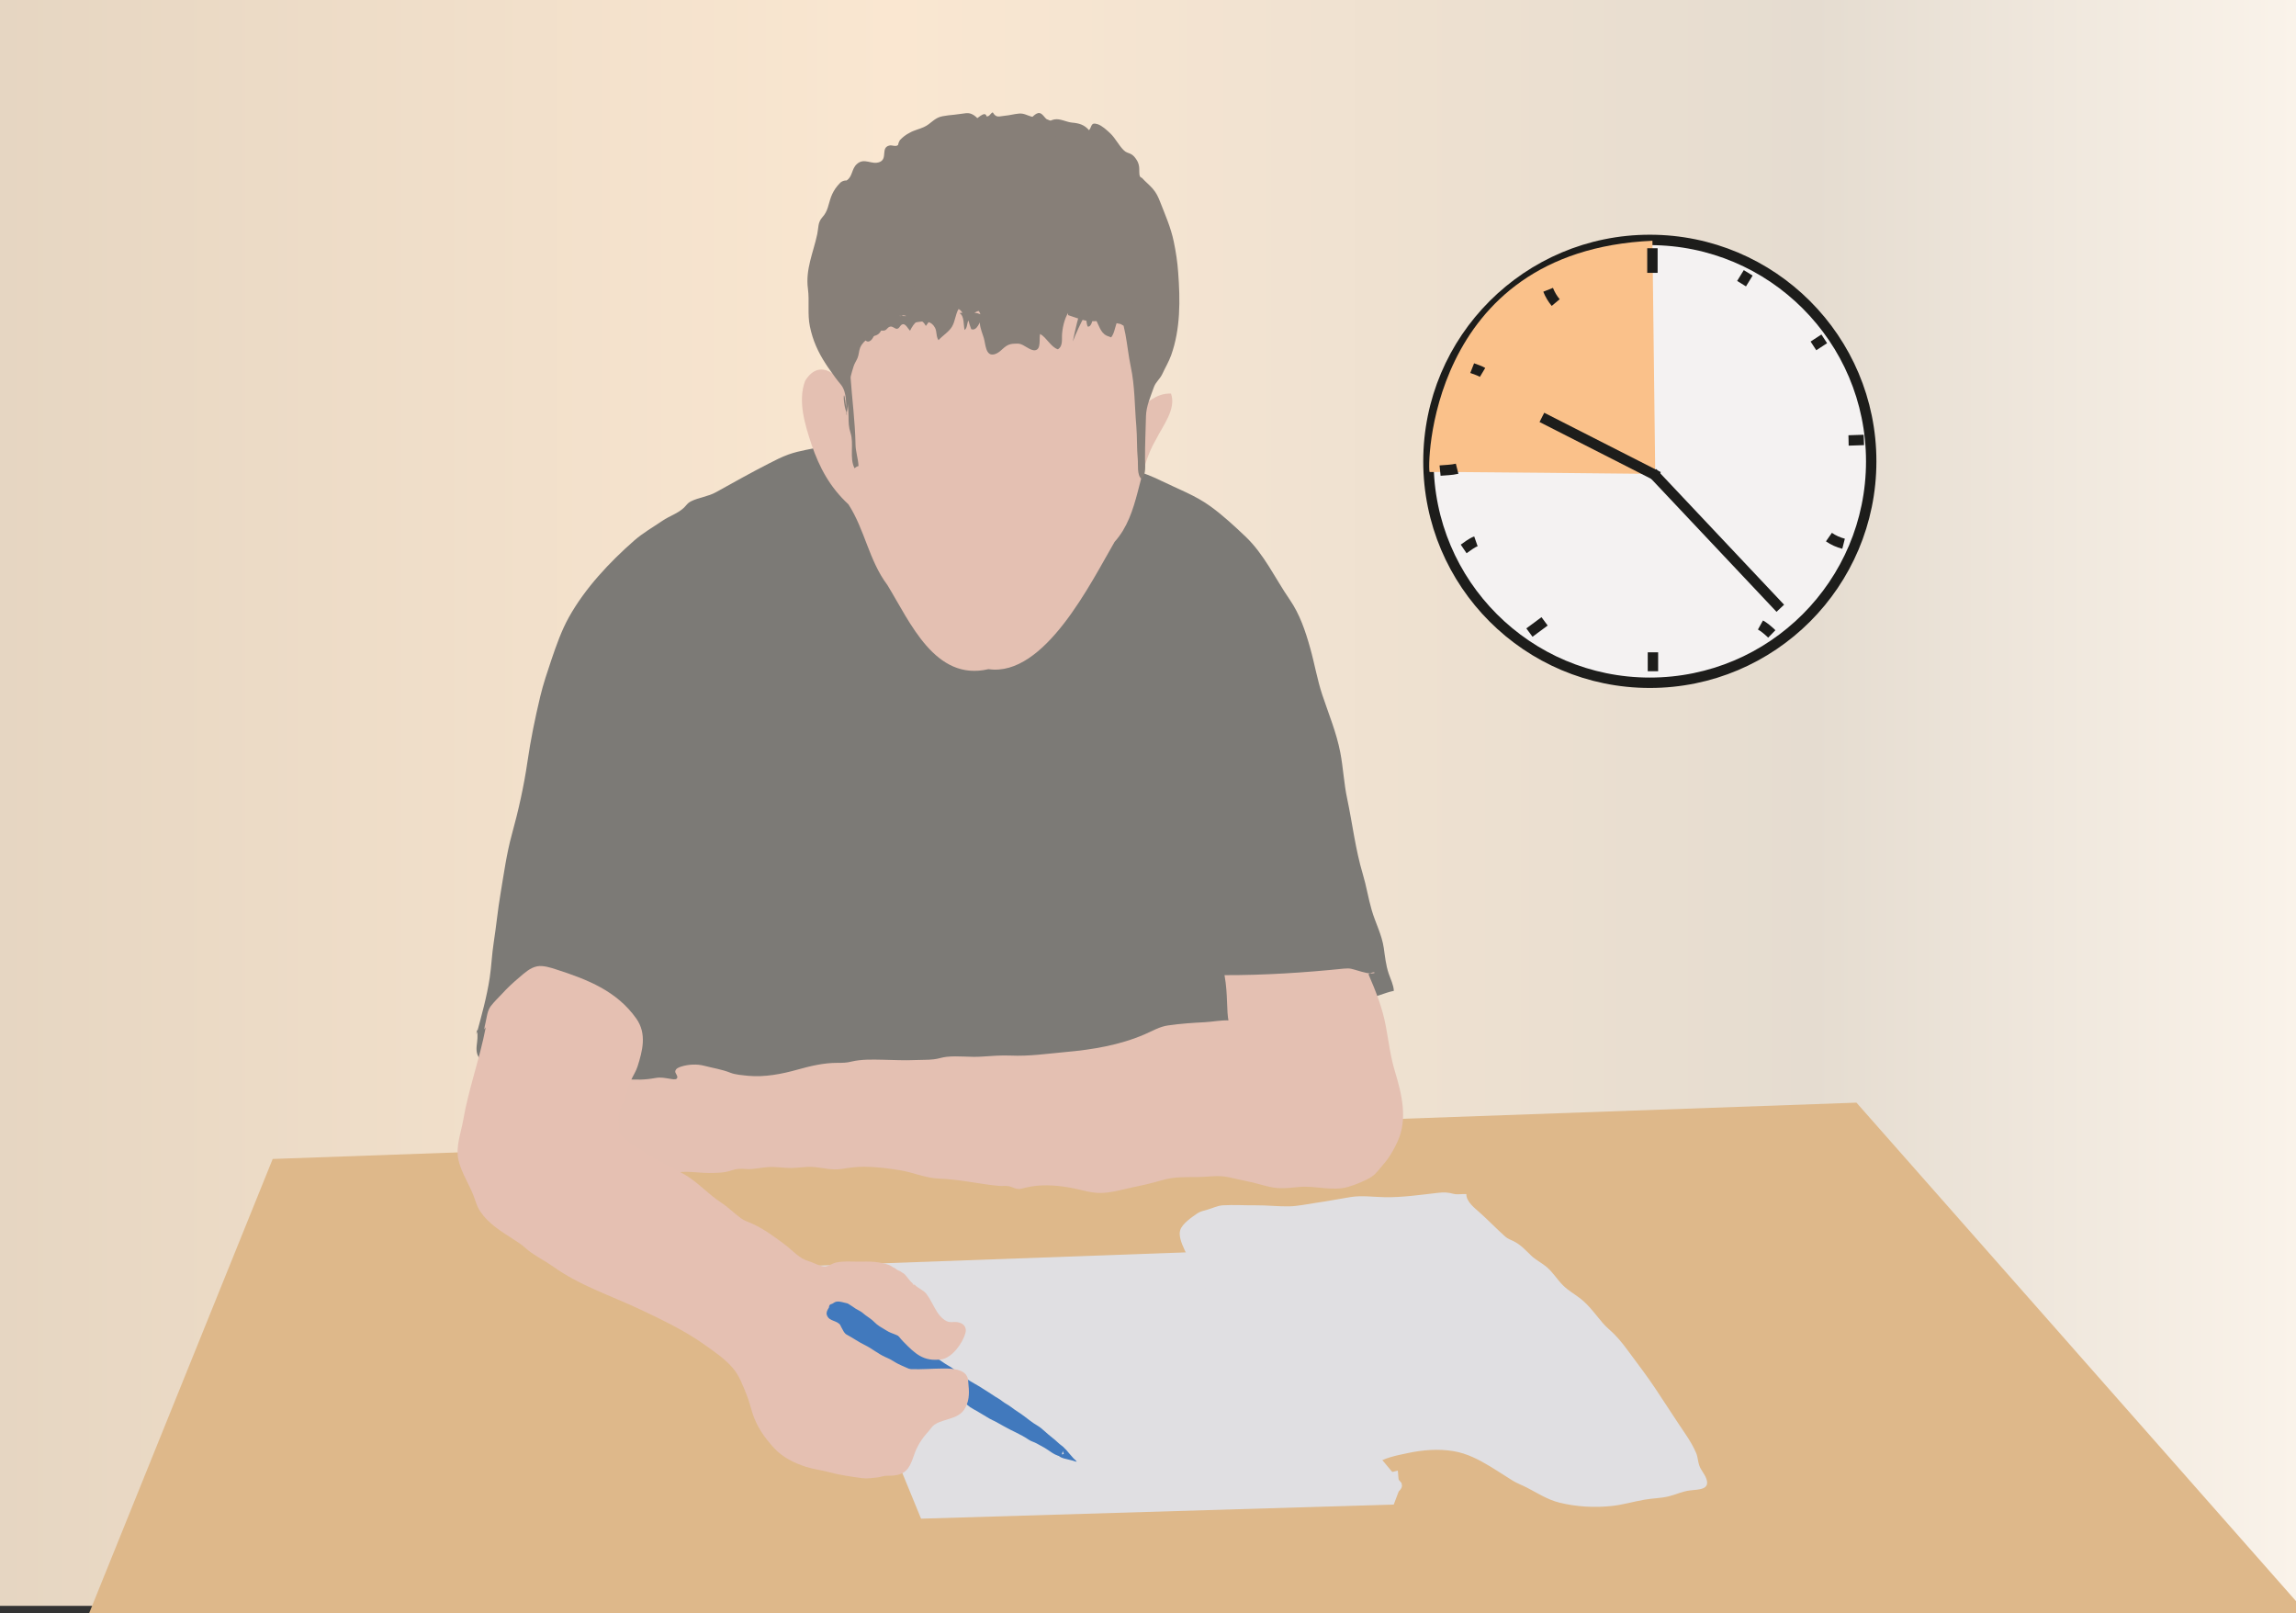
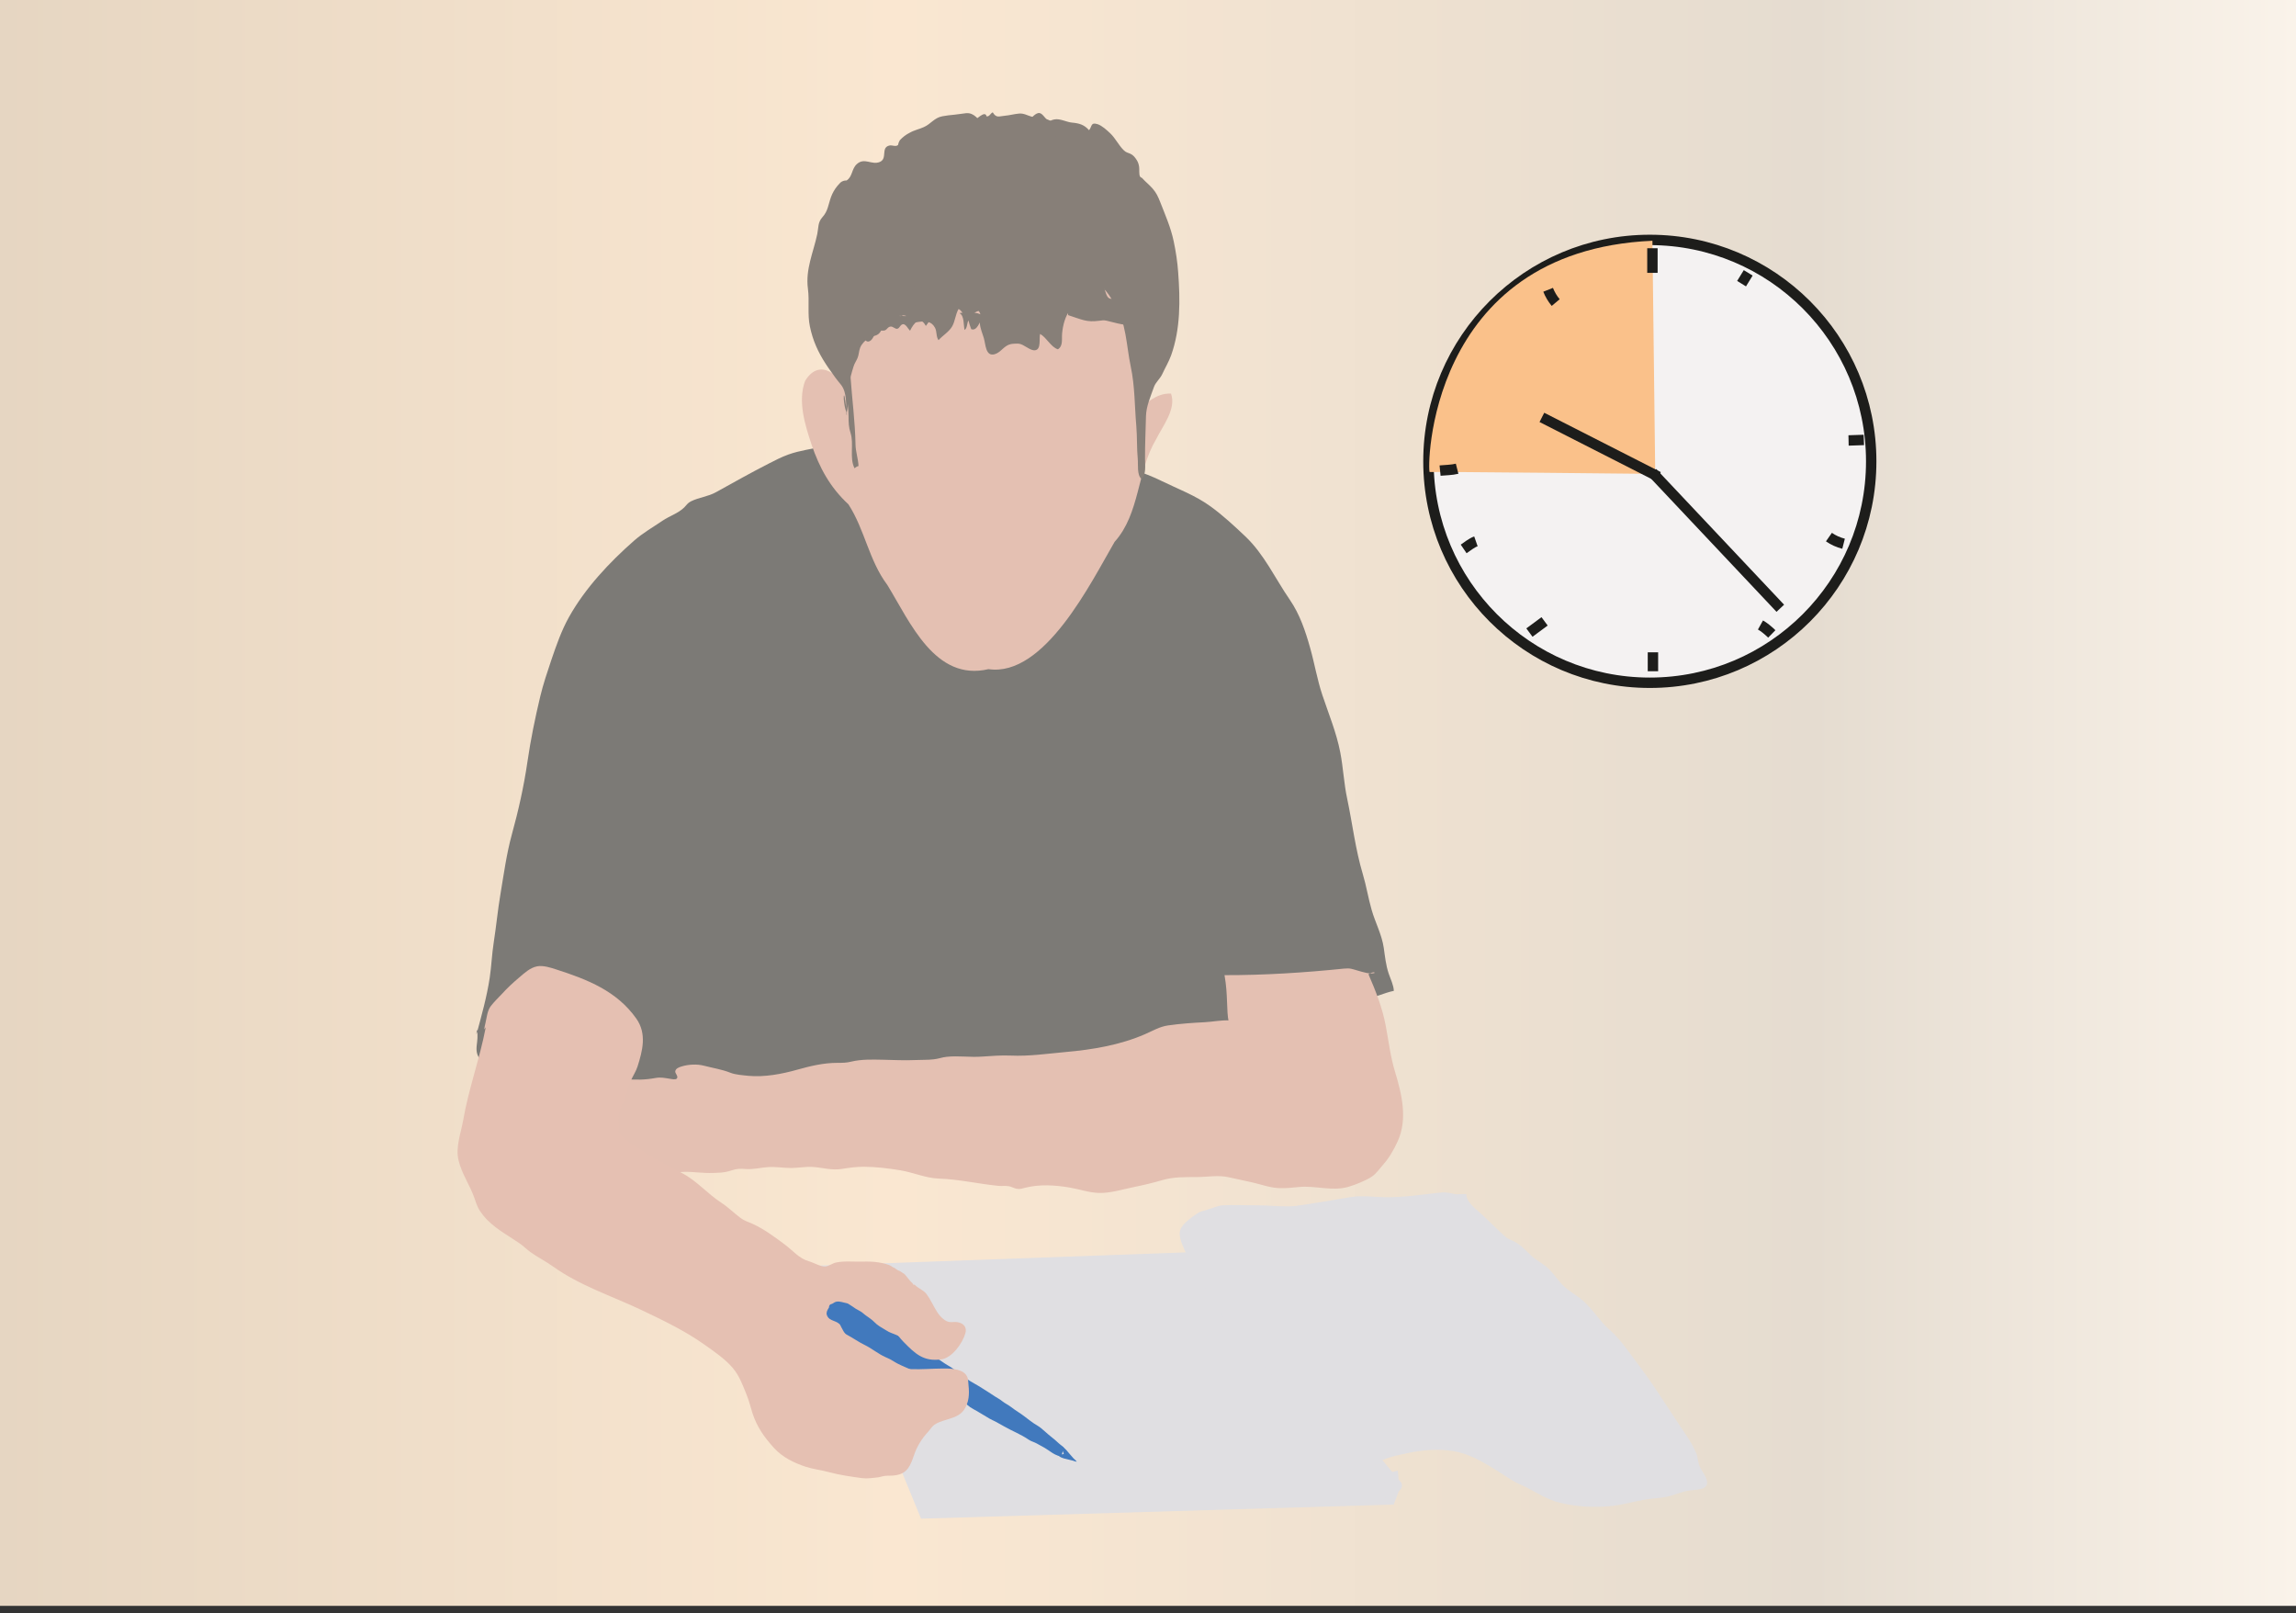
<svg xmlns="http://www.w3.org/2000/svg" id="Ebene_5" viewBox="0 0 221.01 155.25">
  <rect x="0" y="0" width="221.01" height="155.25" fill="#333333" stroke="none" />
  <defs>
    <style>
      .cls-1 {
        fill: none;
      }

      .cls-1, .cls-2 {
        stroke: #1d1d1b;
        stroke-miterlimit: 10;
      }

      .cls-2 {
        fill: #f4f2f2;
      }

      .cls-3 {
        fill: #7c7a76;
      }

      .cls-4 {
        fill: #e5c0b2;
      }

      .cls-5 {
        fill: #e0dfe2;
      }

      .cls-6 {
        fill: #4179bd;
      }

      .cls-7 {
        fill: #877f78;
      }

      .cls-8 {
        fill: #fac18a;
      }

      .cls-9 {
        fill: url(#Neues_Verlaufsfeld_1);
      }

      .cls-10 {
        fill: #deb88a;
      }

      .cls-11 {
        fill: #e4c0b2;
      }
    </style>
    <linearGradient id="Neues_Verlaufsfeld_1" data-name="Neues Verlaufsfeld 1" x1="-243.87" y1="76.92" x2="221.01" y2="76.92" gradientUnits="userSpaceOnUse">
      <stop offset="0" stop-color="#dec4ab" />
      <stop offset=".2" stop-color="#fae7d1" />
      <stop offset=".43" stop-color="#dccdba" />
      <stop offset=".71" stop-color="#fae7d1" />
      <stop offset=".9" stop-color="#e5dcd0" />
      <stop offset="1" stop-color="#faf3ea" />
    </linearGradient>
  </defs>
  <rect id="Hintergrund" class="cls-9" x="-243.87" y="-.7" width="464.88" height="155.25" />
-   <path class="cls-10" d="M223.67,157.11l-44.97-50.99-152.45,5.42-18.5,45.77c6.97-.34,211.84.07,215.93-.19Z" />
  <circle class="cls-2" cx="158.81" cy="44.4" r="21.31" />
  <path class="cls-8" d="M159.33,45.61s-21.47-.23-21.71-.18-.39-21.29,21.44-22.26" />
  <line class="cls-1" x1="171.37" y1="58.54" x2="159.06" y2="45.48" />
  <line class="cls-1" x1="159.64" y1="45.88" x2="148.42" y2="40.17" />
  <line class="cls-1" x1="159.06" y1="23.89" x2="159.06" y2="26.26" />
  <path class="cls-1" d="M159.11,62.78v1.82" />
  <path class="cls-1" d="M138.62,45.29c.5-.05,1.13-.05,1.64-.18" />
  <path class="cls-1" d="M179.41,42.34c-.49.02-.97.03-1.46.05.02,0,.04,0,1.46-.05Z" />
-   <path class="cls-1" d="M141.71,35.43c.33.13.7.23,1,.41" />
  <path class="cls-1" d="M149.02,27.89c.18.45.42.86.73,1.23" />
  <path class="cls-1" d="M168.28,26.26l-.64,1.04" />
-   <path class="cls-1" d="M175.6,32.61l-1.04.68" />
  <path class="cls-1" d="M140.89,52.83c.31-.21.78-.59,1.18-.73" />
  <path class="cls-1" d="M170.55,61.01c-.38-.37-.75-.67-1.09-.86" />
  <path class="cls-1" d="M177.46,52.33c-.51-.13-.98-.34-1.41-.64" />
  <polyline class="cls-5" points="116.31 120.45 78.67 121.81 88.66 146.16 134.16 144.8 134.93 142.76" />
  <path class="cls-5" d="M134.55,141.5l.1,1.16v.1c-.58,0-1.11-.06-1.68-.1-.38-.03-1.26-.01-1.43-.37-.25-.5.45-1.07.78-1.33.86-.66,2.14-.89,3.18-1.11,1.43-.31,2.96-.43,4.41-.19,1.32.22,2.45.82,3.58,1.5.71.43,1.38.88,2.09,1.32.45.28.93.45,1.38.68,1.03.53,1.98,1.16,3.13,1.45,1.64.41,3.43.51,5.12.32,1.05-.12,2.05-.42,3.09-.6.78-.14,1.56-.13,2.33-.32.69-.17,1.34-.49,2.05-.57.86-.1,1.99-.06,1.55-1.18-.17-.44-.52-.79-.67-1.25-.13-.38-.13-.8-.29-1.17-.25-.59-.62-1.22-.98-1.75-1.01-1.48-1.97-3-2.97-4.49-.75-1.12-1.56-2.19-2.37-3.28-.48-.65-.95-1.29-1.51-1.86-.38-.39-.81-.72-1.16-1.13-.66-.77-1.28-1.65-2.07-2.29-.58-.47-1.22-.8-1.77-1.35s-.96-1.25-1.57-1.76c-.47-.4-1.03-.66-1.48-1.09-.54-.52-1-1.04-1.68-1.38-.35-.18-.55-.21-.84-.47-.83-.74-1.6-1.55-2.43-2.29-.47-.42-1.31-1.05-1.29-1.78-.39-.03-.83.07-1.22-.02-.57-.15-.91-.17-1.51-.1-1.7.19-3.41.45-5.13.42-1.11-.02-2.2-.19-3.3-.01s-2.2.39-3.3.55c-.84.12-1.73.32-2.59.34-1.07.02-2.13-.11-3.21-.1s-2.12-.06-3.17,0c-.52.03-1,.28-1.5.42-.32.09-.7.17-.97.36-.51.35-1.44.98-1.64,1.6-.33,1.04,1.06,2.82.97,3.35,1.23,1.95,2.34,3.96,3.78,5.77.97,1.22,1.9,2.44,2.92,3.6,1.32,1.51,2.65,2.98,3.8,4.63,1.36,1.94,2.98,3.74,4.23,5.78.22.36.3.7.45,1.09.19.49.42.61.85.87.63.38,1.15.85,1.94.86.66,0,1.78-.41,2.22-.93s.02-.87-.48-1.09c-.74-.32-1.66-.34.27-.78Z" />
  <path class="cls-4" d="M88.8,133.23c.14-.35.53-1.11.56-1.6.02-.33.05-.65.06-.98.02-.67-.07-1.26-.25-1.9-.14-.49-.31-.96-.6-1.38-.45-.64-1.05-1.17-1.68-1.62-.66-.47-1.4-.91-2.18-1.15-.53-.16-1.07-.31-1.6-.47-.4-.12-.8-.23-1.21-.27-.84-.08-1.66-.19-2.49.04-.33.09-.65.18-.89.44-.22.23-.49.43-.69.68-.27.34-.43.67-.5,1.1-.01.36.04.71.15,1.04.1.41.23.82.4,1.21.14.37.29.74.49,1.09.21.35.44.69.68,1.01.24.37.52.71.85,1.01.36.31.76.6,1.18.83.31.17.66.3.99.44.49.21.98.42,1.48.61.67.25,1.38.41,2.08.56s1.42.29,2.15.29c.28,0,.56,0,.78-.19.1-.09.17-.26.26-.37.21-.26.23-.64-.01-.4Z" />
  <path class="cls-6" d="M81.67,126.13c-.38-.19-.74-.37-1.14-.46-.12-.03-.26-.07-.4-.05-.24.03-.34.22-.45.41-.06.11-.1.2-.11.32-.03.21.12.47.3.59.23.15.51.21.75.35.13.08.23.15.29.29.05.1.09.2.15.29.12.22.22.46.45.58.59.31,1.14.71,1.74,1,.68.33,1.27.84,1.96,1.15.17.08.35.15.51.24.26.14.5.31.77.44.48.24.98.42,1.45.67.71.39,1.38.86,2.07,1.27.52.31,1.02.67,1.54.97.24.14.47.31.7.47.21.15.43.27.65.4.17.1.33.25.49.37.2.14.42.24.62.36.42.24.83.5,1.24.74.19.11.39.19.58.29.27.15.54.29.81.45.78.45,1.63.77,2.37,1.28.24.17.54.23.8.38s.49.28.74.41c.46.26.87.66,1.39.78.07.02.1.03.17,0,.13-.06.11-.13.13-.25.02-.15.21-.35.15-.5-.07-.19-.34-.33-.48-.47-.22-.22-.47-.41-.71-.61-.21-.17-.41-.33-.6-.51-.13-.12-.28-.24-.41-.35-.21-.17-.45-.29-.67-.44-.29-.2-.57-.41-.85-.63-.43-.34-.92-.61-1.35-.95-.27-.21-.59-.35-.85-.56-.2-.17-.44-.29-.66-.43-.43-.29-.86-.56-1.29-.83-.48-.31-1-.57-1.48-.89-.39-.26-.78-.52-1.13-.84-.22-.2-.48-.34-.73-.49-.34-.2-.65-.44-.98-.65-.42-.27-.84-.57-1.29-.8-.61-.32-1.16-.74-1.78-1.04-.44-.21-.9-.44-1.35-.6-.31-.11-.57-.32-.85-.47-.2-.11-.37-.23-.55-.37-.14-.12-.27-.26-.41-.38-.28-.24-.61-.42-.89-.67s-.67-.37-.96-.61c-.12-.09-.25-.15-.37-.24-.18-.13-.27-.12-.47-.17-.32-.08-.7-.2-1,0-.08.05-.12.09-.21.12-.07.02-.13.03-.18.08-.09.09-.09.21-.11.33-.03.14-.09.25-.06.41.02.11.1.21.11.32.01.09,0,.17,1.85-.5Z" />
  <path class="cls-6" d="M101.8,139.99c.21.02.41,0,.6-.06-.08-.23-.2-.5-.19-.74.1,0,.23.17.31.24.17.15.3.35.46.52.13.13.24.29.37.42.11.1.22.19.3.3-.12.01-.25-.06-.36-.09-.19-.04-.4-.1-.6-.15-.39-.08-.69-.18-.89-.44Z" />
  <path class="cls-6" d="M101.78,140.12c.17-.18.54-.43.58-.69.01-.09-.02-.19-.58.69Z" />
  <path class="cls-3" d="M45.88,99.5c.49-1.82.98-3.56,1.26-5.4.17-1.14.21-2.29.39-3.43.24-1.53.38-3.07.64-4.6.32-1.91.59-3.91,1.1-5.76.63-2.28,1.16-4.64,1.5-6.99.31-2.14.74-4.22,1.24-6.32.28-1.16.68-2.35,1.06-3.48.48-1.41.98-2.85,1.71-4.15,1.55-2.77,3.89-5.26,6.26-7.34.83-.73,1.83-1.3,2.74-1.92.68-.46,1.5-.7,2.09-1.28.21-.21.33-.43.62-.57.77-.39,1.66-.46,2.43-.89,1.69-.94,3.35-1.87,5.07-2.75.63-.32,1.24-.64,1.91-.88,1.12-.4,2.24-.52,3.39-.79,1.27-.31,2.57-.51,3.85-.78,2.38-.5,4.74-.54,7.16-.65,1.21-.05,2.37.37,3.59.38,1.46,0,2.9.33,4.33.61,1.69.32,3.29.95,4.96,1.32,1.08.24,2.19.36,3.27.63,1.81.46,3.63.98,5.3,1.8s3.32,1.41,4.82,2.51c1.18.86,2.24,1.85,3.3,2.85,1.84,1.75,2.87,4.05,4.29,6.11.95,1.38,1.5,3.01,1.95,4.62.43,1.51.68,3.06,1.18,4.55.61,1.83,1.35,3.59,1.72,5.5.29,1.49.35,3,.67,4.48.51,2.42.79,4.87,1.5,7.24.34,1.13.52,2.3.85,3.44.36,1.26.98,2.37,1.17,3.67.12.84.2,1.65.47,2.46.18.54.47,1.09.5,1.67-1.01.21-1.87.69-2.92.81-1.25.15-2.44.56-3.66.89-1.53.42-3.1.77-4.7.61-.67-.07-1.3-.25-1.99-.18-.25.03-.86.03-1.03.21-.2.21.07.68.13.91.26,1.1.53,2.22.67,3.34.33,2.59.92,5.11,1.36,7.68.15.89,0,1.8-.19,2.68-.73.39-2.25-.83-3.11-.85-.41,0-.82.02-1.23,0-.8-.02-1.52-.31-2.28-.54-1.84-.55-3.59-1.37-5.44-1.92-1.66-.5-3.51-.92-5.25-.94-.62,0-1.17.13-1.78.19-1.32.14-2.66.18-3.98.28-.82.06-1.65,0-2.47.05-1.17.07-2.07-.09-3.23-.3-1.46-.26-2.92-.2-4.38-.4-1.93-.25-3.78-.9-5.68-1.28-1.39-.27-2.76-.59-4.12-.95-.32-.08-.56-.15-.89-.09-.3.05-.58.21-.89.26-.39.07-.81.07-1.21.11-1.09.13-2.16.28-3.27.28-.8,0-1.57.03-2.35.1-.55.05-.94.12-1.48.28-.65.19-1.4.37-2.08.4-.8.04-1.4.19-2.14.46-.66.24-1.37.44-2.05.58-.61.12-1.17.4-1.78.52-.55.11-1.1.09-1.66.09-1.28,0-2.58.07-3.83-.19-.72-.15-1.37-.47-2.11-.56-.53-.07-1.01-.2-1.52-.35-1.3-.39-2.22-1-3.39-1.73-.63-.39-1.06-.78-1.29-1.49-.2-.62-.14-1.26-.43-1.84-.17-.34-.46-.67-.58-1.04-.16-.51,0-1.01.02-1.53.02-.62-.04-1.23-.1-.38Z" />
  <path class="cls-11" d="M81.58,38.09c-.58-2-2.7-3.73-4.08-1.43-.73,1.93-.01,4.23.61,6.1.77,2.27,1.8,4.15,3.56,5.78,1.58,2.44,1.97,5.4,3.74,7.75,2.19,3.57,4.59,9.32,9.74,8.11,5.4.78,9.87-8.35,12.14-12.25,2.46-2.73,2.14-6.79,4-9.88.63-1.28,1.96-2.9,1.43-4.39-3.01-.14-3.54,4.65-3.55-3.74.15-5.15-2.1-9.12-7.6-9.47-6.95-1.48-14.87.69-18.77,6.94-1.67,2.12-.54,4.62-1.23,6.48Z" />
  <path class="cls-7" d="M81.48,39.93c-.06-.91.08-2.11-.51-2.88-.18-.23-.37-.44-.54-.68-.31-.45-.65-.88-.94-1.34-.75-1.15-1.25-2.26-1.53-3.61-.25-1.17-.03-2.44-.19-3.63-.25-1.87.52-3.48.9-5.27.13-.63.04-1.1.48-1.6.56-.61.57-1.22.85-1.98.15-.39.33-.71.6-1.04l.3-.33c.17-.14.37-.21.59-.2.58-.36.47-1.1.98-1.57.74-.68,1.43.11,2.21-.21s.08-1.37.91-1.58c.3-.08.6.15.85-.05.03-.17.09-.32.18-.47.27-.29.58-.53.94-.71.45-.26.91-.34,1.37-.55.68-.3.99-.89,1.78-1.04.37-.07.78-.12,1.15-.15s.81-.12,1.16-.15c.79-.05,1.19.66,1.69,1.21.09-.07.25-.33.33-.36.45-.19.59.27.98.44.33.13.5-.01.8.24.21.17.35.59.4.84.28.04.32-.14.43-.43.16-.42.2-.59.62-.8.33-.16.52-.19.79-.45.2-.19.63-.75,1-.7.28.04.5.46.72.62.36.26.26.07.74-.01.54-.09,1.13.26,1.67.31.67.06,1.17.19,1.64.73.3-.35.14-.79.82-.58.43.14.9.58,1.23.89.49.47.79,1.12,1.27,1.6.25.25.37.23.66.36.27.12.46.36.62.62.13.21.18.39.22.63s-.03.73.09.94c.07.12.14.08.2.15.31.35.69.64,1.01,1.01.37.43.51.75.72,1.27.49,1.26,1.03,2.47,1.31,3.81.21,1,.36,1.98.43,2.99.2,2.66.23,5.44-.68,7.98-.22.61-.58,1.21-.85,1.8-.21.46-.63.77-.8,1.24-.32.91-.75,1.86-.77,2.83-.03,1.37-.1,2.75-.09,4.11,0,.6.13,1.45-.33,1.92-.47-.35-.32-1.42-.37-1.91-.1-1.05-.05-2.12-.14-3.19-.17-1.93-.13-3.82-.54-5.74-.42-1.98-.42-4.27-1.55-6-.37-.56-1.15-2.23-2.1-1.64-.34.21-.45.82-.52,1.17-.13.62-.24,1.07-.55,1.62-.36.07-.76-.46-1.1-.58-.48.56-.71,1.49-.78,2.23-.06.56.12,1.23-.41,1.56-.68-.22-1.07-1.12-1.71-1.48-.12.43.13,1.49-.48,1.57-.48.07-1.06-.57-1.56-.63-.18-.02-.64,0-.79.04-.65.14-.94.8-1.54.97-.89.26-.87-.97-1.05-1.56-.13-.43-.35-.94-.38-1.4-.03-.39.21-.88-.12-1.2-.38.05-.8.58-1.11.78-.3-.25-.48-.83-.82-.97-.31.53-.32,1.16-.62,1.68s-.92.88-1.31,1.32c-.25-.34-.14-.83-.34-1.2-.34-.63-.89-.65-1.55-.56-.61.08-.46.14-.8-.25-.27-.31-.55-.43-.99-.35s-1.08.45-1.4.75c-.29.28-.41.8-.72,1.03-.33.24-.64.15-.98.41-.31.23-.61.52-.76.89-.13.32-.12.69-.26,1.01-.12.28-.29.51-.38.81-.2.63-.39,1.31-.45,1.97-.08.83-.03,1.67-.21,2.49-.18-.43-.23-.86-.28-1.32-.03-.31.05-1.1.3,1.48Z" />
  <path class="cls-7" d="M90.02,29.31c-.12.78-.42,1.46-.9,2.06-.55-1.04-1.16-.29-1.52.46-.17-.15-.4-.64-.66-.63-.29.02-.32.39-.57.44-.21.04-.41-.24-.65-.21-.28.04-.3.25-.51.35-.19.09-.42-.01-.61.06-.47.18-.51.83-.9,1-.37.17-.5-.33-.79-.46-.08.05-.14.11-.18.19-.22-.44-.3-.94.79-2.01.59.19,1.16.17,1.7-.05-.09-.63.74-.35,1.07-.25.26.08.29.26.59.09.26-.15.3-.67.52-.88.5.13,2.73-.95,2-1.71-.52-.53-1.88.2-2.34.45-.65.35-1.19.92-1.58,1.54.21.44.92.77,1.33.56s.85-1.14.92-1.58c-.8-.69-3.32,1.69-.58,1.69.97,0,2.57-1.21,1.75-2.33s-2.5-.27,1.12,1.22Z" />
  <path class="cls-7" d="M92.35,30.13c.5.27.38,1.16.5,1.63.28-.2.21-.63.37-.92.07.28.16.56.27.84.59.22.8-.78,1.13-1.09.15.29.26.59.33.9.3-.02.5-1.8-2.6-1.36Z" />
  <path class="cls-7" d="M102.82,30.33c1.39.45,1.78.7,2.99.54.26-.03.42-.07.69-.01.36.08.73.18,1.1.27.58.13,1.02.2,1.59.07.15-.03.34-.14.5-.1.28.07.31.45.68.48.6-.63.27-1.86-.35-2.45-.49-.47-1.44-.7-2.08-.61-.58.08-1.13.57-1.43-.15-.22-.52-.2-1.07-.8-1.35-.97-.45-1.67.32-2.22,1.05-.26.34-.86.73-.93,1.15.15,0,.12-.11.26,1.1Z" />
-   <path class="cls-7" d="M104.18,29.26c-.37,1.18-.67,2.38-.91,3.6.33-.84.7-1.66,1.14-2.45.21.3.14.68.29,1.02.38.07.48-.72.56-.97.46.51.53,1.3,1.06,1.72.17.14.44.21.64.29.4-.51.36-1.25.71-1.73.17.24.16.55.54.6.27.03.77-.4.92-.54.09-.09.21-.05.28-.15.18-.29-.06-.97-.21-1.17-.72-.93-2.53-1.88-3.73-1.86-1.04.02-2.57,1.3-1.29,1.65Z" />
  <path class="cls-7" d="M81.87,36.25c.15,2.18.44,4.32.48,6.5.01.72.26,1.4.29,2.1-.15.04-.27.11-.38.22-.52-.99-.04-2.33-.39-3.41-.18-.55-.19-1.02-.19-1.59,0-1.43-.5-2.88.19-3.83Z" />
  <path class="cls-7" d="M91.76,13.35c.43-.78.95-1.48,1.58-2.09.04.17.14.3.29.39.33-.07,1.19-1.1,1.34-.45.3.02.33-.26.59-.39.35.59.62.37,1.16.33.47-.04.9-.17,1.37-.21s.77.17,1.19.29c.62.17,1.58.11,2.09.58.3.28.26,1.02.3,1.4.1.97.53,1.89,0,2.83-.57,1.01-1.7,1.2-2.77,1.41-.61.12-1.19.28-1.81.29-.74,0-1.04-.12-1.63-.47-.52-.31-1.71-.22-2.04-.76-.41-.67.13-1.62-.48-2.31-.18-.2-.35-.18-.56-.33-.27-.19-.28-.55-.6-.5Z" />
  <path class="cls-11" d="M131.73,93.77c.7,1.61,1.32,3.18,1.65,4.9.29,1.52.45,2.98.9,4.46.65,2.15,1.24,4.56.26,6.71-.37.81-.81,1.58-1.4,2.25-.34.38-.68.89-1.12,1.17-.61.39-1.52.75-2.22.96-1.55.46-3.21-.14-4.77.02-.6.06-1.17.12-1.77.11-.96-.01-1.78-.34-2.7-.55-.76-.17-1.53-.33-2.29-.5-1.01-.23-2.03-.02-3.05-.02-1.16.01-2.23-.03-3.35.3-.92.27-1.82.48-2.75.67-1.09.22-2.22.59-3.34.56-.99-.03-1.87-.36-2.83-.52-1.41-.24-2.87-.33-4.27.02-.32.08-.51.17-.86.09-.25-.06-.47-.2-.73-.24-.32-.05-.65,0-.97-.03-1.93-.19-3.78-.63-5.72-.7-1.29-.04-2.47-.59-3.74-.8-1.16-.19-2.31-.33-3.48-.34-.74,0-1.42.09-2.15.21-.98.15-1.81-.12-2.78-.19-.69-.05-1.41.1-2.1.1s-1.47-.13-2.18-.09-1.42.24-2.16.19c-.51-.04-.86-.05-1.36.12-.74.26-1.4.25-2.18.26-1.12,0-2.26-.25-3.37,0-.44.1-.75.23-1.2.22-.41-.01-.81-.03-1.22-.03-1.37,0-2.19-.43-3.15-1.44-.53-.56-1.02-1.21-1.5-1.81-.35-.44-.62-.99-.74-1.56-.12-.61.09-1.18.29-1.76.26-.73.47-1.54.95-2.17s1.12-.53,1.87-.48c1.05.07,1.85.08,2.88-.11.55-.1.91,0,1.45.08.14.02.5.11.62-.03.18-.21-.18-.49-.15-.7.05-.27.32-.37.6-.46.68-.21,1.5-.25,2.18-.07.84.22,1.72.35,2.52.67.5.2,1.2.24,1.75.3,1.54.14,3.2-.17,4.69-.59,1.29-.36,2.53-.66,3.88-.66.47,0,.87,0,1.33-.12.98-.23,1.98-.2,2.99-.18,1.07.02,2.12.08,3.19.03.58-.03,1.17,0,1.75-.07.42-.04.82-.2,1.24-.24,1.1-.12,2.26.06,3.37-.02.94-.06,1.85-.14,2.79-.1,1.8.08,3.49-.18,5.28-.34,2.61-.23,5.25-.67,7.66-1.72.73-.32,1.42-.73,2.21-.84,1.17-.17,2.35-.25,3.53-.31.77-.04,1.63-.22,2.4-.17,0,.08-.02.13-.08.17-.25-1.14-.06-2.59-.41-4.53,3.84.01,7.69-.24,11.51-.63.61-.06.77.04,1.34.2.4.11,1.25.4,1.62.2-.07-.05-.14-.11-.6.13Z" />
  <path class="cls-4" d="M46.75,98.91c-.57,2.98-1.64,5.87-2.16,8.88-.22,1.27-.76,2.59-.45,3.89s1.11,2.4,1.54,3.66c.24.71.36,1.05.84,1.64.95,1.17,2.27,1.84,3.49,2.68.37.25.68.57,1.03.83.71.51,1.5.9,2.21,1.41,2.55,1.83,5.66,2.83,8.48,4.17,2.12,1.01,4.2,2,6.11,3.36.94.67,1.95,1.35,2.7,2.23.64.76.95,1.65,1.32,2.55.24.58.38,1.19.57,1.79.44,1.34,1.12,2.3,2.07,3.35.82.9,1.92,1.44,3.08,1.82.72.23,1.48.31,2.21.51,1.03.28,2.16.44,3.21.58.47.06,1-.02,1.47-.07.23-.03.48-.12.72-.15.3-.03.64,0,.95-.05,1.21-.15,1.49-.93,1.85-1.97.28-.82.74-1.57,1.34-2.21.2-.22.36-.5.6-.68.3-.22.74-.36,1.1-.47.63-.2,1.37-.38,1.77-.98.48-.73.52-1.51.43-2.34-.04-.4,0-.72-.26-1.05-.48-.6-1.67-.59-2.31-.58-1.82.01-4.08.35-5.68-.61-1.45-.86-3.19-1.5-4.37-2.73-.49-.51-1.97-2.06-1.57-2.85.52-1.04,2.25-.75,3.12-.53,1.1.28,2.24,1.19,3.03,1.96.68.67,1.11,1.51,1.78,2.19,1.13,1.15,1.92,1.92,3.63,1.69,1.05-.14,2.06-1.56,2.33-2.53.13-.48-.07-.85-.58-1.01-.58-.18-.88.14-1.45-.27s-.86-1.03-1.19-1.63c-.15-.29-.34-.6-.53-.86-.32-.41-.82-.53-1.14-.9-.28.07-.48.35-.74.48-.46-.35-.74-1.2-1.07-1.7-.16-.24-.19-.39-.41-.54-.3-.2-.87-.31-1.22-.37-.52-.09-1.07-.09-1.59-.08-.77.02-1.81-.08-2.55.09-.33.07-.71.37-1.05.38-.46.01-1.07-.37-1.54-.5-.97-.28-1.54-1.03-2.32-1.61-.99-.74-1.97-1.47-3.09-1.99-.4-.18-.8-.29-1.16-.56-.65-.48-1.19-1.04-1.87-1.48-1.33-.86-2.37-2.12-3.78-2.85-1.47-.77-2.92-1.5-4.29-2.46-.47-.33-1.32-.82-1.67-1.3-.17-.24-.12-.22-.14-.55-.04-.94-.08-1.36.36-2.3.36-.75.49-1.54.82-2.3.21-.47.48-.86.64-1.35.47-1.49.92-3.14-.12-4.61-1.88-2.66-4.7-3.76-7.71-4.73-.52-.17-1.26-.41-1.83-.3-.69.13-1.23.65-1.75,1.09-.57.48-1.12.99-1.62,1.54-.36.38-.77.78-1.09,1.19-.35.46-.39,1.09-.52,1.64-.09.38-.19.84,0,.43Z" />
  <path class="cls-4" d="M88.09,123.88c-.11-.17-.22-.38-.39-.51-.05-.04-.08-.08-.12-.13-.1-.12-.2-.24-.3-.37s-.21-.27-.35-.34-.24-.18-.38-.23c-.11-.04-.18-.07-.28-.15-.12-.1-.25-.19-.42-.2s-.22.1-.29.23c-.1.19-.1.4-.08.6.03.35.08.68.2,1,.13.35.3.67.58.92.22.19.55.19.83.22.14.02.21.04.34,0,.07-.02.13-.05.2-.08.32-.16.47-.52.37-.86-.02-.08-.04-.15-.08-.22-.06-.12-.06-.22.17.11Z" />
  <path class="cls-1" d="M148.68,59.8l-1.46,1.08" />
</svg>